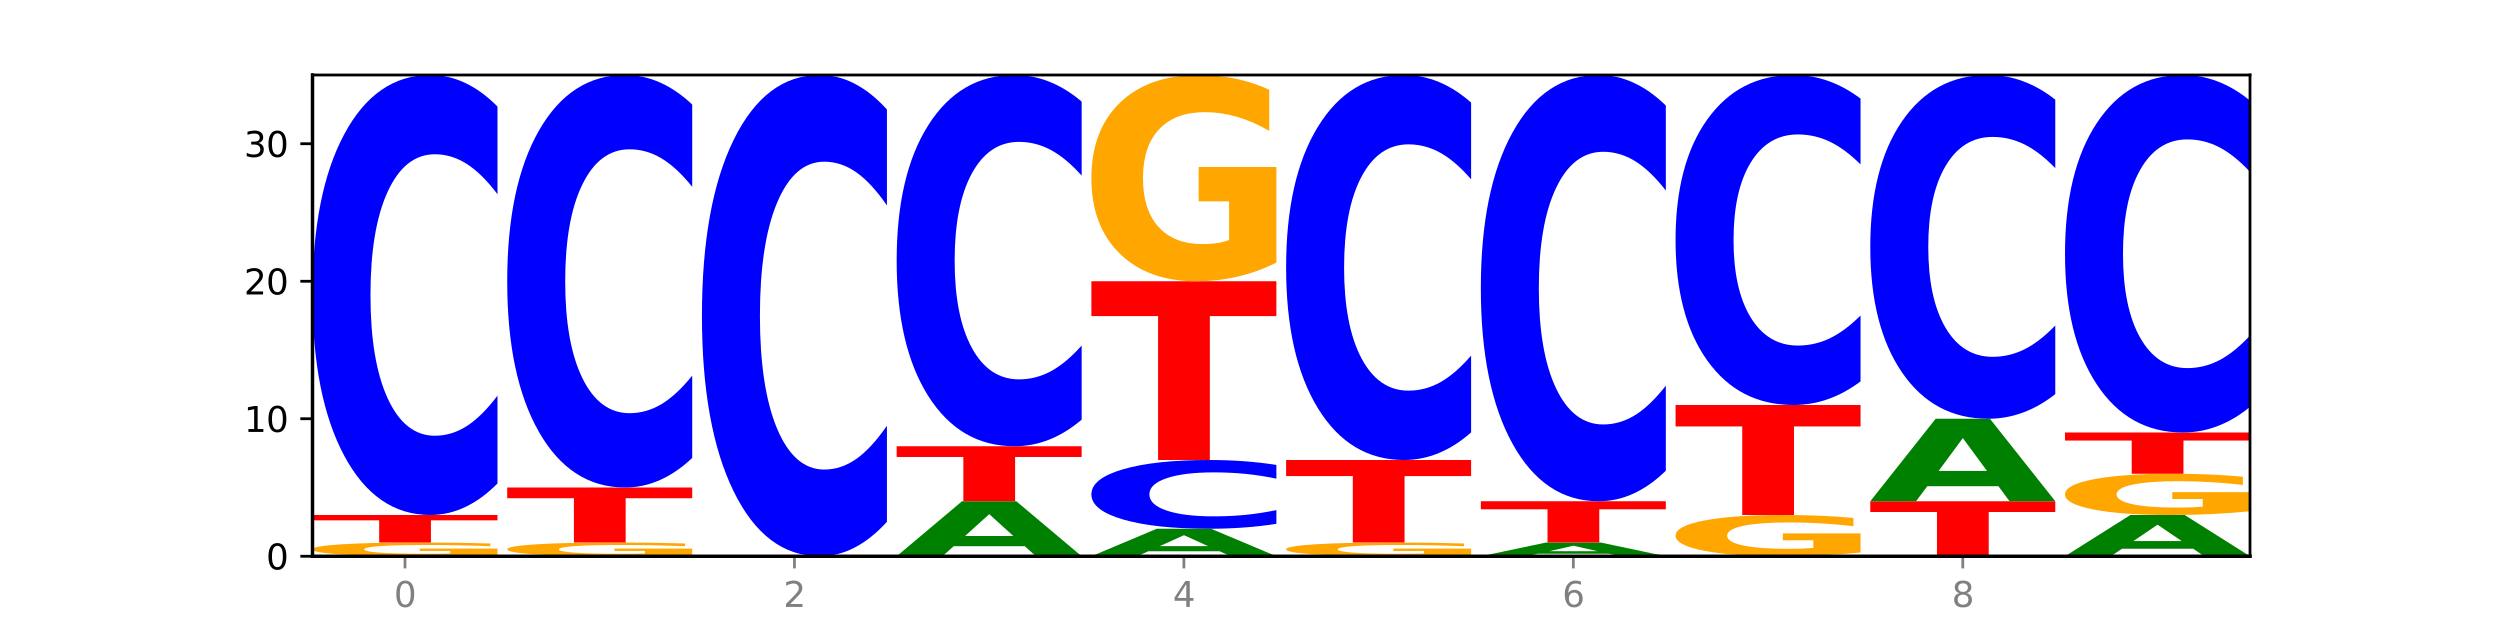
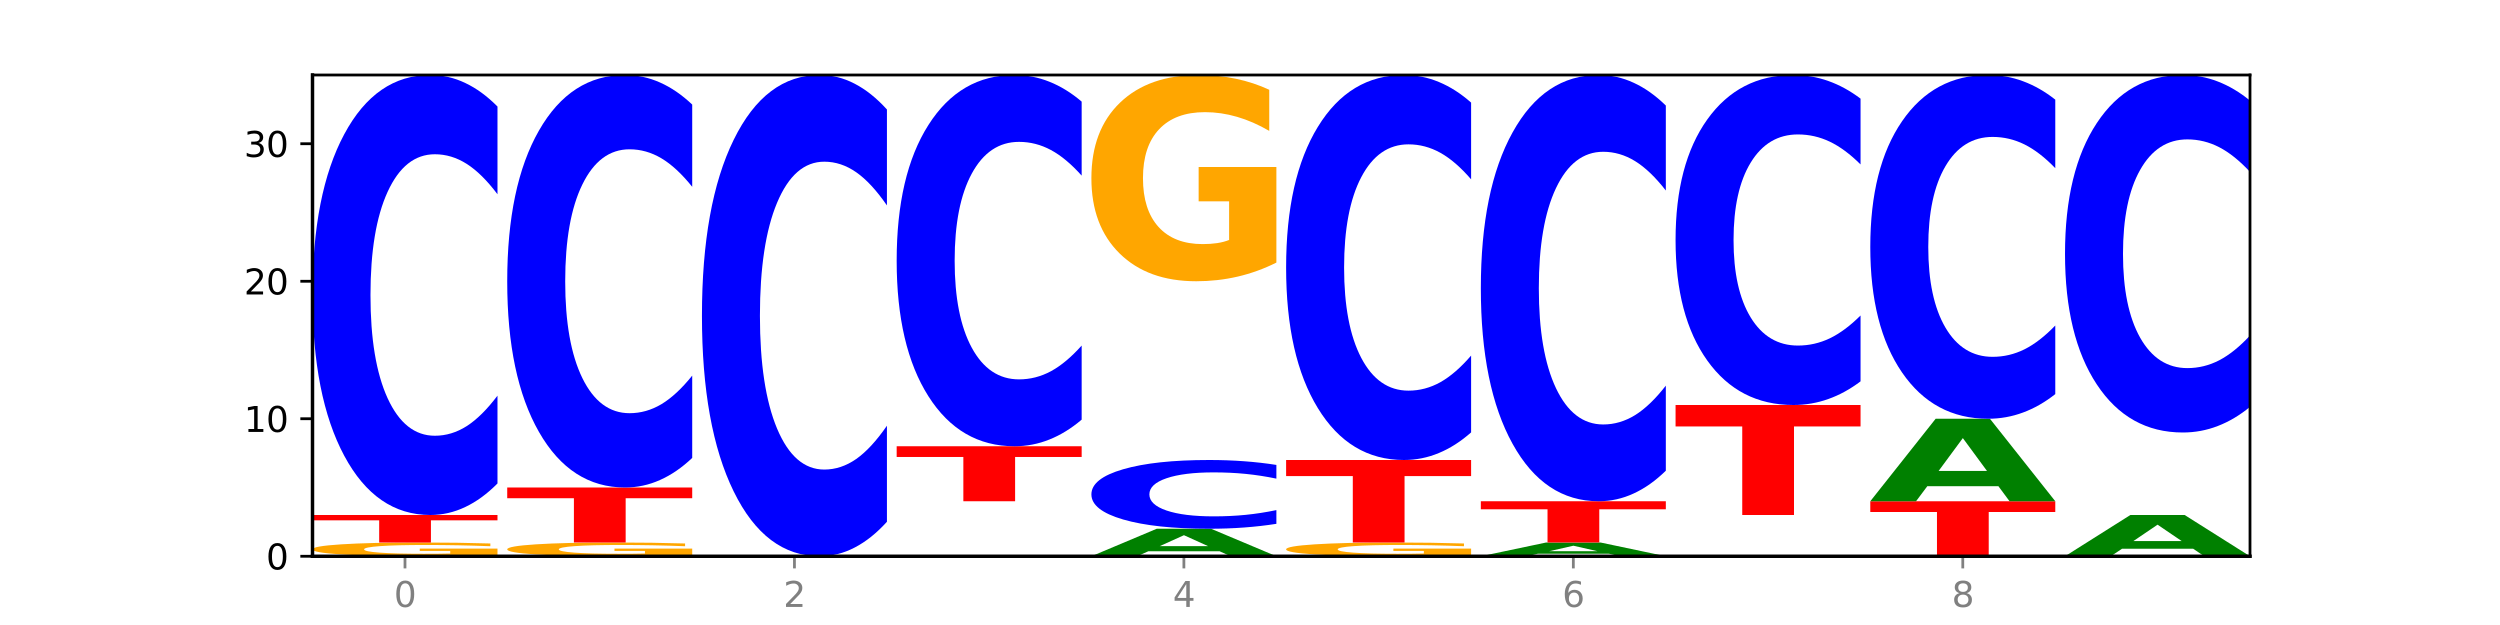
<svg xmlns="http://www.w3.org/2000/svg" xmlns:xlink="http://www.w3.org/1999/xlink" width="720pt" height="180pt" viewBox="0 0 720 180" version="1.1">
  <defs>
    <style type="text/css">*{stroke-linejoin: round; stroke-linecap: butt}</style>
  </defs>
  <g id="figure_1">
    <g id="patch_1">
      <path d="M 0 180  L 720 180  L 720 0  L 0 0  z " style="fill: #ffffff" />
    </g>
    <g id="axes_1">
      <g id="patch_2">
        <path d="M 90 160.2  L 648 160.2  L 648 21.6  L 90 21.6  z " style="fill: #ffffff" />
      </g>
      <g id="line2d_1">
        <path d="M 90 160.2  L 648 160.2  " clip-path="url(#pa0c56c3147)" style="fill: none; stroke: #000000; stroke-width: 0.5; stroke-linecap: square" />
      </g>
      <g id="patch_3">
        <path d="M 143.276 159.842  Q 137.903 160.021 132.124 160.111  Q 126.345 160.2 120.184 160.2  Q 106.262 160.2 98.131 159.667  Q 90 159.133 90 158.221  Q 90 157.299 98.274 156.769  Q 106.561 156.24 120.972 156.24  Q 126.525 156.24 131.611 156.312  Q 136.709 156.383 141.223 156.524  L 141.223 157.313  Q 136.566 157.132 131.957 157.043  Q 127.348 156.953 122.716 156.953  Q 114.143 156.953 109.498 157.282  Q 104.853 157.61 104.853 158.221  Q 104.853 158.827 109.331 159.157  Q 113.808 159.487 122.047 159.487  Q 124.292 159.487 126.214 159.468  Q 128.136 159.448 129.665 159.407  L 129.665 158.666  L 120.889 158.666  L 120.889 158.006  L 143.276 158.006  L 143.276 159.842  z " clip-path="url(#pa0c56c3147)" style="fill: #ffa600" />
      </g>
      <g id="patch_4">
        <path d="M 90 148.32  L 143.276 148.32  L 143.276 149.865  L 124.109 149.865  L 124.109 156.24  L 109.204 156.24  L 109.204 149.865  L 90 149.865  L 90 148.32  z " clip-path="url(#pa0c56c3147)" style="fill: #ff0000" />
      </g>
      <g id="patch_5">
        <path d="M 143.276 139.237  Q 138.82 143.739 134.001 146.016  Q 129.182 148.32 123.934 148.32  Q 108.282 148.32 99.141 131.253  Q 90 114.186 90 84.999  Q 90 55.708 99.141 38.667  Q 108.282 21.6 123.934 21.6  Q 129.182 21.6 134.001 23.904  Q 138.82 26.181 143.276 30.683  L 143.276 55.943  Q 138.78 49.975 134.417 47.201  Q 130.055 44.426 125.236 44.426  Q 116.591 44.426 111.638 55.237  Q 106.698 66.021 106.698 84.999  Q 106.698 103.899 111.638 114.709  Q 116.591 125.494 125.236 125.494  Q 130.055 125.494 134.417 122.719  Q 138.78 119.919 143.276 113.95  L 143.276 139.237  z " clip-path="url(#pa0c56c3147)" style="fill: #0000ff" />
      </g>
      <g id="patch_6">
        <path d="M 199.357 159.842  Q 193.984 160.021 188.205 160.111  Q 182.426 160.2 176.265 160.2  Q 162.343 160.2 154.212 159.667  Q 146.08 159.133 146.08 158.221  Q 146.08 157.299 154.355 156.769  Q 162.641 156.24 177.053 156.24  Q 182.605 156.24 187.691 156.312  Q 192.79 156.383 197.303 156.524  L 197.303 157.313  Q 192.646 157.132 188.038 157.043  Q 183.429 156.953 178.796 156.953  Q 170.223 156.953 165.578 157.282  Q 160.934 157.61 160.934 158.221  Q 160.934 158.827 165.411 159.157  Q 169.889 159.487 178.127 159.487  Q 180.372 159.487 182.294 159.468  Q 184.217 159.448 185.745 159.407  L 185.745 158.666  L 176.969 158.666  L 176.969 158.006  L 199.357 158.006  L 199.357 159.842  z " clip-path="url(#pa0c56c3147)" style="fill: #ffa600" />
      </g>
      <g id="patch_7">
        <path d="M 146.08 140.4  L 199.357 140.4  L 199.357 143.489  L 180.19 143.489  L 180.19 156.24  L 165.285 156.24  L 165.285 143.489  L 146.08 143.489  L 146.08 140.4  z " clip-path="url(#pa0c56c3147)" style="fill: #ff0000" />
      </g>
      <g id="patch_8">
        <path d="M 199.357 131.884  Q 194.9 136.105 190.081 138.24  Q 185.263 140.4 180.014 140.4  Q 164.363 140.4 155.222 124.4  Q 146.08 108.399 146.08 81.037  Q 146.08 53.576 155.222 37.6  Q 164.363 21.6 180.014 21.6  Q 185.263 21.6 190.081 23.76  Q 194.9 25.895 199.357 30.116  L 199.357 53.797  Q 194.86 48.202 190.498 45.6  Q 186.135 42.999 181.316 42.999  Q 172.672 42.999 167.718 53.134  Q 162.779 63.245 162.779 81.037  Q 162.779 98.755 167.718 108.89  Q 172.672 119.001 181.316 119.001  Q 186.135 119.001 190.498 116.4  Q 194.86 113.774 199.357 108.178  L 199.357 131.884  z " clip-path="url(#pa0c56c3147)" style="fill: #0000ff" />
      </g>
      <g id="patch_9">
        <path d="M 255.437 150.265  Q 250.981 155.19 246.162 157.681  Q 241.343 160.2 236.094 160.2  Q 220.443 160.2 211.302 141.533  Q 202.161 122.866 202.161 90.943  Q 202.161 58.905 211.302 40.267  Q 220.443 21.6 236.094 21.6  Q 241.343 21.6 246.162 24.119  Q 250.981 26.61 255.437 31.535  L 255.437 59.163  Q 250.94 52.635 246.578 49.601  Q 242.215 46.566 237.397 46.566  Q 228.752 46.566 223.799 58.39  Q 218.859 70.186 218.859 90.943  Q 218.859 111.614 223.799 123.439  Q 228.752 135.234 237.397 135.234  Q 242.215 135.234 246.578 132.199  Q 250.94 129.136 255.437 122.608  L 255.437 150.265  z " clip-path="url(#pa0c56c3147)" style="fill: #0000ff" />
      </g>
      <g id="patch_10">
-         <path d="M 295.146 157.314  L 274.657 157.314  L 271.421 160.2  L 258.241 160.2  L 277.064 144.36  L 292.695 144.36  L 311.518 160.2  L 298.348 160.2  L 295.146 157.314  z M 277.924 154.375  L 291.845 154.375  L 284.896 148.074  L 277.924 154.375  z " clip-path="url(#pa0c56c3147)" style="fill: #008000" />
-       </g>
+         </g>
      <g id="patch_11">
        <path d="M 258.241 128.52  L 311.518 128.52  L 311.518 131.609  L 292.35 131.609  L 292.35 144.36  L 277.445 144.36  L 277.445 131.609  L 258.241 131.609  L 258.241 128.52  z " clip-path="url(#pa0c56c3147)" style="fill: #ff0000" />
      </g>
      <g id="patch_12">
        <path d="M 311.518 120.856  Q 307.061 124.655 302.242 126.576  Q 297.423 128.52 292.175 128.52  Q 276.524 128.52 267.382 114.12  Q 258.241 99.719 258.241 75.093  Q 258.241 50.379 267.382 36  Q 276.524 21.6 292.175 21.6  Q 297.423 21.6 302.242 23.544  Q 307.061 25.465 311.518 29.264  L 311.518 50.577  Q 307.021 45.542 302.658 43.2  Q 298.296 40.859 293.477 40.859  Q 284.832 40.859 279.879 49.981  Q 274.94 59.081 274.94 75.093  Q 274.94 91.039 279.879 100.161  Q 284.832 109.261 293.477 109.261  Q 298.296 109.261 302.658 106.92  Q 307.021 104.556 311.518 99.521  L 311.518 120.856  z " clip-path="url(#pa0c56c3147)" style="fill: #0000ff" />
      </g>
      <g id="patch_13">
        <path d="M 351.226 158.757  L 330.737 158.757  L 327.502 160.2  L 314.322 160.2  L 333.144 152.28  L 348.775 152.28  L 367.598 160.2  L 354.429 160.2  L 351.226 158.757  z M 334.005 157.287  L 347.926 157.287  L 340.976 154.137  L 334.005 157.287  z " clip-path="url(#pa0c56c3147)" style="fill: #008000" />
      </g>
      <g id="patch_14">
        <path d="M 367.598 150.861  Q 363.142 151.564 358.323 151.92  Q 353.504 152.28 348.255 152.28  Q 332.604 152.28 323.463 149.613  Q 314.322 146.947 314.322 142.386  Q 314.322 137.809 323.463 135.147  Q 332.604 132.48 348.255 132.48  Q 353.504 132.48 358.323 132.84  Q 363.142 133.196 367.598 133.899  L 367.598 137.846  Q 363.101 136.914 358.739 136.48  Q 354.376 136.047 349.557 136.047  Q 340.913 136.047 335.96 137.736  Q 331.02 139.421 331.02 142.386  Q 331.02 145.339 335.96 147.028  Q 340.913 148.713 349.557 148.713  Q 354.376 148.713 358.739 148.28  Q 363.101 147.842 367.598 146.91  L 367.598 150.861  z " clip-path="url(#pa0c56c3147)" style="fill: #0000ff" />
      </g>
      <g id="patch_15">
-         <path d="M 314.322 81  L 367.598 81  L 367.598 91.04  L 348.431 91.04  L 348.431 132.48  L 333.526 132.48  L 333.526 91.04  L 314.322 91.04  L 314.322 81  z " clip-path="url(#pa0c56c3147)" style="fill: #ff0000" />
-       </g>
+         </g>
      <g id="patch_16">
        <path d="M 367.598 75.626  Q 362.225 78.313 356.446 79.663  Q 350.667 81 344.506 81  Q 330.584 81 322.453 73  Q 314.322 65 314.322 51.318  Q 314.322 37.478 322.596 29.539  Q 330.882 21.6 345.294 21.6  Q 350.846 21.6 355.933 22.68  Q 361.031 23.747 365.544 25.858  L 365.544 37.698  Q 360.888 34.987 356.279 33.649  Q 351.67 32.3 347.037 32.3  Q 338.464 32.3 333.82 37.232  Q 329.175 42.153 329.175 51.318  Q 329.175 60.398 333.653 65.356  Q 338.13 70.3 346.369 70.3  Q 348.613 70.3 350.536 70.018  Q 352.458 69.724 353.986 69.11  L 353.986 57.993  L 345.21 57.993  L 345.21 48.091  L 367.598 48.091  L 367.598 75.626  z " clip-path="url(#pa0c56c3147)" style="fill: #ffa600" />
      </g>
      <g id="patch_17">
        <path d="M 423.678 159.842  Q 418.305 160.021 412.526 160.111  Q 406.747 160.2 400.586 160.2  Q 386.664 160.2 378.533 159.667  Q 370.402 159.133 370.402 158.221  Q 370.402 157.299 378.676 156.769  Q 386.963 156.24 401.374 156.24  Q 406.927 156.24 412.013 156.312  Q 417.111 156.383 421.625 156.524  L 421.625 157.313  Q 416.968 157.132 412.359 157.043  Q 407.75 156.953 403.118 156.953  Q 394.545 156.953 389.9 157.282  Q 385.255 157.61 385.255 158.221  Q 385.255 158.827 389.733 159.157  Q 394.21 159.487 402.449 159.487  Q 404.694 159.487 406.616 159.468  Q 408.538 159.448 410.067 159.407  L 410.067 158.666  L 401.291 158.666  L 401.291 158.006  L 423.678 158.006  L 423.678 159.842  z " clip-path="url(#pa0c56c3147)" style="fill: #ffa600" />
      </g>
      <g id="patch_18">
        <path d="M 370.402 132.48  L 423.678 132.48  L 423.678 137.114  L 404.511 137.114  L 404.511 156.24  L 389.606 156.24  L 389.606 137.114  L 370.402 137.114  L 370.402 132.48  z " clip-path="url(#pa0c56c3147)" style="fill: #ff0000" />
      </g>
      <g id="patch_19">
        <path d="M 423.678 124.532  Q 419.222 128.472 414.403 130.464  Q 409.584 132.48 404.336 132.48  Q 388.684 132.48 379.543 117.546  Q 370.402 102.613 370.402 77.074  Q 370.402 51.444 379.543 36.534  Q 388.684 21.6 404.336 21.6  Q 409.584 21.6 414.403 23.616  Q 419.222 25.608 423.678 29.548  L 423.678 51.651  Q 419.182 46.428 414.819 44  Q 410.457 41.573 405.638 41.573  Q 396.993 41.573 392.04 51.032  Q 387.1 60.469 387.1 77.074  Q 387.1 93.611 392.04 103.071  Q 396.993 112.507 405.638 112.507  Q 410.457 112.507 414.819 110.08  Q 419.182 107.629 423.678 102.407  L 423.678 124.532  z " clip-path="url(#pa0c56c3147)" style="fill: #0000ff" />
      </g>
      <g id="patch_20">
        <path d="M 463.387 159.479  L 442.898 159.479  L 439.663 160.2  L 426.482 160.2  L 445.305 156.24  L 460.936 156.24  L 479.759 160.2  L 466.589 160.2  L 463.387 159.479  z M 446.166 158.744  L 460.087 158.744  L 453.137 157.168  L 446.166 158.744  z " clip-path="url(#pa0c56c3147)" style="fill: #008000" />
      </g>
      <g id="patch_21">
        <path d="M 426.482 144.36  L 479.759 144.36  L 479.759 146.677  L 460.592 146.677  L 460.592 156.24  L 445.687 156.24  L 445.687 146.677  L 426.482 146.677  L 426.482 144.36  z " clip-path="url(#pa0c56c3147)" style="fill: #ff0000" />
      </g>
      <g id="patch_22">
        <path d="M 479.759 135.561  Q 475.302 139.922 470.483 142.128  Q 465.665 144.36 460.416 144.36  Q 444.765 144.36 435.624 127.826  Q 426.482 111.293 426.482 83.018  Q 426.482 54.642 435.624 38.134  Q 444.765 21.6 460.416 21.6  Q 465.665 21.6 470.483 23.832  Q 475.302 26.038 479.759 30.399  L 479.759 54.87  Q 475.262 49.089 470.9 46.401  Q 466.537 43.713 461.718 43.713  Q 453.074 43.713 448.12 54.186  Q 443.181 64.633 443.181 83.018  Q 443.181 101.327 448.12 111.8  Q 453.074 122.247 461.718 122.247  Q 466.537 122.247 470.9 119.559  Q 475.262 116.846 479.759 111.064  L 479.759 135.561  z " clip-path="url(#pa0c56c3147)" style="fill: #0000ff" />
      </g>
      <g id="patch_23">
-         <path d="M 535.839 159.125  Q 530.466 159.663 524.687 159.933  Q 518.908 160.2 512.747 160.2  Q 498.825 160.2 490.694 158.6  Q 482.563 157 482.563 154.264  Q 482.563 151.496 490.837 149.908  Q 499.124 148.32 513.535 148.32  Q 519.087 148.32 524.174 148.536  Q 529.272 148.749 533.786 149.172  L 533.786 151.54  Q 529.129 150.997 524.52 150.73  Q 519.911 150.46 515.278 150.46  Q 506.706 150.46 502.061 151.446  Q 497.416 152.431 497.416 154.264  Q 497.416 156.08 501.894 157.071  Q 506.371 158.06 514.61 158.06  Q 516.855 158.06 518.777 158.004  Q 520.699 157.945 522.228 157.822  L 522.228 155.599  L 513.452 155.599  L 513.452 153.618  L 535.839 153.618  L 535.839 159.125  z " clip-path="url(#pa0c56c3147)" style="fill: #ffa600" />
-       </g>
+         </g>
      <g id="patch_24">
        <path d="M 482.563 116.64  L 535.839 116.64  L 535.839 122.818  L 516.672 122.818  L 516.672 148.32  L 501.767 148.32  L 501.767 122.818  L 482.563 122.818  L 482.563 116.64  z " clip-path="url(#pa0c56c3147)" style="fill: #ff0000" />
      </g>
      <g id="patch_25">
        <path d="M 535.839 109.828  Q 531.383 113.204 526.564 114.912  Q 521.745 116.64 516.496 116.64  Q 500.845 116.64 491.704 103.84  Q 482.563 91.039 482.563 69.149  Q 482.563 47.181 491.704 34.4  Q 500.845 21.6 516.496 21.6  Q 521.745 21.6 526.564 23.328  Q 531.383 25.036 535.839 28.412  L 535.839 47.358  Q 531.342 42.881 526.98 40.8  Q 522.617 38.719 517.799 38.719  Q 509.154 38.719 504.201 46.828  Q 499.261 54.916 499.261 69.149  Q 499.261 83.324 504.201 91.432  Q 509.154 99.521 517.799 99.521  Q 522.617 99.521 526.98 97.44  Q 531.342 95.339 535.839 90.863  L 535.839 109.828  z " clip-path="url(#pa0c56c3147)" style="fill: #0000ff" />
      </g>
      <g id="patch_26">
        <path d="M 538.643 144.36  L 591.92 144.36  L 591.92 147.449  L 572.752 147.449  L 572.752 160.2  L 557.847 160.2  L 557.847 147.449  L 538.643 147.449  L 538.643 144.36  z " clip-path="url(#pa0c56c3147)" style="fill: #ff0000" />
      </g>
      <g id="patch_27">
        <path d="M 575.548 140.032  L 555.059 140.032  L 551.823 144.36  L 538.643 144.36  L 557.466 120.6  L 573.097 120.6  L 591.92 144.36  L 578.75 144.36  L 575.548 140.032  z M 558.326 135.622  L 572.247 135.622  L 565.298 126.171  L 558.326 135.622  z " clip-path="url(#pa0c56c3147)" style="fill: #008000" />
      </g>
      <g id="patch_28">
        <path d="M 591.92 113.504  Q 587.463 117.021 582.644 118.8  Q 577.825 120.6 572.577 120.6  Q 556.926 120.6 547.784 107.266  Q 538.643 93.933 538.643 71.131  Q 538.643 48.247 547.784 34.934  Q 556.926 21.6 572.577 21.6  Q 577.825 21.6 582.644 23.4  Q 587.463 25.179 591.92 28.696  L 591.92 48.431  Q 587.423 43.768 583.06 41.6  Q 578.698 39.433 573.879 39.433  Q 565.234 39.433 560.281 47.879  Q 555.342 56.304 555.342 71.131  Q 555.342 85.896 560.281 94.342  Q 565.234 102.767 573.879 102.767  Q 578.698 102.767 583.06 100.6  Q 587.423 98.411 591.92 93.749  L 591.92 113.504  z " clip-path="url(#pa0c56c3147)" style="fill: #0000ff" />
      </g>
      <g id="patch_29">
        <path d="M 631.628 158.036  L 611.139 158.036  L 607.904 160.2  L 594.724 160.2  L 613.546 148.32  L 629.177 148.32  L 648 160.2  L 634.831 160.2  L 631.628 158.036  z M 614.407 155.831  L 628.328 155.831  L 621.378 151.105  L 614.407 155.831  z " clip-path="url(#pa0c56c3147)" style="fill: #008000" />
      </g>
      <g id="patch_30">
-         <path d="M 648 147.245  Q 642.627 147.783 636.848 148.053  Q 631.069 148.32 624.908 148.32  Q 610.986 148.32 602.855 146.72  Q 594.724 145.12 594.724 142.384  Q 594.724 139.616 602.998 138.028  Q 611.284 136.44 625.696 136.44  Q 631.248 136.44 636.335 136.656  Q 641.433 136.869 645.946 137.292  L 645.946 139.66  Q 641.29 139.117 636.681 138.85  Q 632.072 138.58 627.439 138.58  Q 618.866 138.58 614.222 139.566  Q 609.577 140.551 609.577 142.384  Q 609.577 144.2 614.055 145.191  Q 618.532 146.18 626.771 146.18  Q 629.015 146.18 630.938 146.124  Q 632.86 146.065 634.388 145.942  L 634.388 143.719  L 625.612 143.719  L 625.612 141.738  L 648 141.738  L 648 147.245  z " clip-path="url(#pa0c56c3147)" style="fill: #ffa600" />
-       </g>
+         </g>
      <g id="patch_31">
-         <path d="M 594.724 124.56  L 648 124.56  L 648 126.877  L 628.833 126.877  L 628.833 136.44  L 613.928 136.44  L 613.928 126.877  L 594.724 126.877  L 594.724 124.56  z " clip-path="url(#pa0c56c3147)" style="fill: #ff0000" />
-       </g>
+         </g>
      <g id="patch_32">
        <path d="M 648 117.18  Q 643.544 120.838 638.725 122.688  Q 633.906 124.56 628.657 124.56  Q 613.006 124.56 603.865 110.693  Q 594.724 96.826 594.724 73.112  Q 594.724 49.313 603.865 35.467  Q 613.006 21.6 628.657 21.6  Q 633.906 21.6 638.725 23.472  Q 643.544 25.322 648 28.98  L 648 49.504  Q 643.503 44.655 639.141 42.4  Q 634.778 40.146 629.959 40.146  Q 621.315 40.146 616.362 48.93  Q 611.422 57.692 611.422 73.112  Q 611.422 88.468 616.362 97.251  Q 621.315 106.014 629.959 106.014  Q 634.778 106.014 639.141 103.76  Q 643.503 101.484 648 96.635  L 648 117.18  z " clip-path="url(#pa0c56c3147)" style="fill: #0000ff" />
      </g>
      <g id="matplotlib.axis_1">
        <g id="xtick_1">
          <g id="line2d_2">
            <defs>
              <path id="m7889e45a87" d="M 0 0  L 0 3.5  " style="stroke: #808080; stroke-width: 0.8" />
            </defs>
            <g>
              <use xlink:href="#m7889e45a87" x="116.638" y="160.2" style="fill: #808080; stroke: #808080; stroke-width: 0.8" />
            </g>
          </g>
          <g id="text_1">
            <g style="fill: #808080" transform="translate(113.457 174.798) scale(0.1 -0.1)">
              <defs>
                <path id="DejaVuSans-30" d="M 2034 4250  Q 1547 4250 1301 3770  Q 1056 3291 1056 2328  Q 1056 1369 1301 889  Q 1547 409 2034 409  Q 2525 409 2770 889  Q 3016 1369 3016 2328  Q 3016 3291 2770 3770  Q 2525 4250 2034 4250  z M 2034 4750  Q 2819 4750 3233 4129  Q 3647 3509 3647 2328  Q 3647 1150 3233 529  Q 2819 -91 2034 -91  Q 1250 -91 836 529  Q 422 1150 422 2328  Q 422 3509 836 4129  Q 1250 4750 2034 4750  z " transform="scale(0.016)" />
              </defs>
              <use xlink:href="#DejaVuSans-30" />
            </g>
          </g>
        </g>
        <g id="xtick_2">
          <g id="line2d_3">
            <g>
              <use xlink:href="#m7889e45a87" x="228.799" y="160.2" style="fill: #808080; stroke: #808080; stroke-width: 0.8" />
            </g>
          </g>
          <g id="text_2">
            <g style="fill: #808080" transform="translate(225.618 174.798) scale(0.1 -0.1)">
              <defs>
                <path id="DejaVuSans-32" d="M 1228 531  L 3431 531  L 3431 0  L 469 0  L 469 531  Q 828 903 1448 1529  Q 2069 2156 2228 2338  Q 2531 2678 2651 2914  Q 2772 3150 2772 3378  Q 2772 3750 2511 3984  Q 2250 4219 1831 4219  Q 1534 4219 1204 4116  Q 875 4013 500 3803  L 500 4441  Q 881 4594 1212 4672  Q 1544 4750 1819 4750  Q 2544 4750 2975 4387  Q 3406 4025 3406 3419  Q 3406 3131 3298 2873  Q 3191 2616 2906 2266  Q 2828 2175 2409 1742  Q 1991 1309 1228 531  z " transform="scale(0.016)" />
              </defs>
              <use xlink:href="#DejaVuSans-32" />
            </g>
          </g>
        </g>
        <g id="xtick_3">
          <g id="line2d_4">
            <g>
              <use xlink:href="#m7889e45a87" x="340.96" y="160.2" style="fill: #808080; stroke: #808080; stroke-width: 0.8" />
            </g>
          </g>
          <g id="text_3">
            <g style="fill: #808080" transform="translate(337.779 174.798) scale(0.1 -0.1)">
              <defs>
                <path id="DejaVuSans-34" d="M 2419 4116  L 825 1625  L 2419 1625  L 2419 4116  z M 2253 4666  L 3047 4666  L 3047 1625  L 3713 1625  L 3713 1100  L 3047 1100  L 3047 0  L 2419 0  L 2419 1100  L 313 1100  L 313 1709  L 2253 4666  z " transform="scale(0.016)" />
              </defs>
              <use xlink:href="#DejaVuSans-34" />
            </g>
          </g>
        </g>
        <g id="xtick_4">
          <g id="line2d_5">
            <g>
              <use xlink:href="#m7889e45a87" x="453.121" y="160.2" style="fill: #808080; stroke: #808080; stroke-width: 0.8" />
            </g>
          </g>
          <g id="text_4">
            <g style="fill: #808080" transform="translate(449.939 174.798) scale(0.1 -0.1)">
              <defs>
                <path id="DejaVuSans-36" d="M 2113 2584  Q 1688 2584 1439 2293  Q 1191 2003 1191 1497  Q 1191 994 1439 701  Q 1688 409 2113 409  Q 2538 409 2786 701  Q 3034 994 3034 1497  Q 3034 2003 2786 2293  Q 2538 2584 2113 2584  z M 3366 4563  L 3366 3988  Q 3128 4100 2886 4159  Q 2644 4219 2406 4219  Q 1781 4219 1451 3797  Q 1122 3375 1075 2522  Q 1259 2794 1537 2939  Q 1816 3084 2150 3084  Q 2853 3084 3261 2657  Q 3669 2231 3669 1497  Q 3669 778 3244 343  Q 2819 -91 2113 -91  Q 1303 -91 875 529  Q 447 1150 447 2328  Q 447 3434 972 4092  Q 1497 4750 2381 4750  Q 2619 4750 2861 4703  Q 3103 4656 3366 4563  z " transform="scale(0.016)" />
              </defs>
              <use xlink:href="#DejaVuSans-36" />
            </g>
          </g>
        </g>
        <g id="xtick_5">
          <g id="line2d_6">
            <g>
              <use xlink:href="#m7889e45a87" x="565.281" y="160.2" style="fill: #808080; stroke: #808080; stroke-width: 0.8" />
            </g>
          </g>
          <g id="text_5">
            <g style="fill: #808080" transform="translate(562.1 174.798) scale(0.1 -0.1)">
              <defs>
                <path id="DejaVuSans-38" d="M 2034 2216  Q 1584 2216 1326 1975  Q 1069 1734 1069 1313  Q 1069 891 1326 650  Q 1584 409 2034 409  Q 2484 409 2743 651  Q 3003 894 3003 1313  Q 3003 1734 2745 1975  Q 2488 2216 2034 2216  z M 1403 2484  Q 997 2584 770 2862  Q 544 3141 544 3541  Q 544 4100 942 4425  Q 1341 4750 2034 4750  Q 2731 4750 3128 4425  Q 3525 4100 3525 3541  Q 3525 3141 3298 2862  Q 3072 2584 2669 2484  Q 3125 2378 3379 2068  Q 3634 1759 3634 1313  Q 3634 634 3220 271  Q 2806 -91 2034 -91  Q 1263 -91 848 271  Q 434 634 434 1313  Q 434 1759 690 2068  Q 947 2378 1403 2484  z M 1172 3481  Q 1172 3119 1398 2916  Q 1625 2713 2034 2713  Q 2441 2713 2670 2916  Q 2900 3119 2900 3481  Q 2900 3844 2670 4047  Q 2441 4250 2034 4250  Q 1625 4250 1398 4047  Q 1172 3844 1172 3481  z " transform="scale(0.016)" />
              </defs>
              <use xlink:href="#DejaVuSans-38" />
            </g>
          </g>
        </g>
      </g>
      <g id="matplotlib.axis_2">
        <g id="ytick_1">
          <g id="line2d_7">
            <defs>
              <path id="m3c40503671" d="M 0 0  L -3.5 0  " style="stroke: #000000; stroke-width: 0.8" />
            </defs>
            <g>
              <use xlink:href="#m3c40503671" x="90" y="160.2" style="stroke: #000000; stroke-width: 0.8" />
            </g>
          </g>
          <g id="text_6">
            <g transform="translate(76.638 163.999) scale(0.1 -0.1)">
              <use xlink:href="#DejaVuSans-30" />
            </g>
          </g>
        </g>
        <g id="ytick_2">
          <g id="line2d_8">
            <g>
              <use xlink:href="#m3c40503671" x="90" y="120.6" style="stroke: #000000; stroke-width: 0.8" />
            </g>
          </g>
          <g id="text_7">
            <g transform="translate(70.275 124.399) scale(0.1 -0.1)">
              <defs>
-                 <path id="DejaVuSans-31" d="M 794 531  L 1825 531  L 1825 4091  L 703 3866  L 703 4441  L 1819 4666  L 2450 4666  L 2450 531  L 3481 531  L 3481 0  L 794 0  L 794 531  z " transform="scale(0.016)" />
+                 <path id="DejaVuSans-31" d="M 794 531  L 1825 531  L 1825 4091  L 703 3866  L 703 4441  L 1819 4666  L 2450 4666  L 2450 531  L 3481 531  L 3481 0  L 794 0  z " transform="scale(0.016)" />
              </defs>
              <use xlink:href="#DejaVuSans-31" />
              <use xlink:href="#DejaVuSans-30" x="63.623" />
            </g>
          </g>
        </g>
        <g id="ytick_3">
          <g id="line2d_9">
            <g>
              <use xlink:href="#m3c40503671" x="90" y="81" style="stroke: #000000; stroke-width: 0.8" />
            </g>
          </g>
          <g id="text_8">
            <g transform="translate(70.275 84.799) scale(0.1 -0.1)">
              <use xlink:href="#DejaVuSans-32" />
              <use xlink:href="#DejaVuSans-30" x="63.623" />
            </g>
          </g>
        </g>
        <g id="ytick_4">
          <g id="line2d_10">
            <g>
              <use xlink:href="#m3c40503671" x="90" y="41.4" style="stroke: #000000; stroke-width: 0.8" />
            </g>
          </g>
          <g id="text_9">
            <g transform="translate(70.275 45.199) scale(0.1 -0.1)">
              <defs>
                <path id="DejaVuSans-33" d="M 2597 2516  Q 3050 2419 3304 2112  Q 3559 1806 3559 1356  Q 3559 666 3084 287  Q 2609 -91 1734 -91  Q 1441 -91 1130 -33  Q 819 25 488 141  L 488 750  Q 750 597 1062 519  Q 1375 441 1716 441  Q 2309 441 2620 675  Q 2931 909 2931 1356  Q 2931 1769 2642 2001  Q 2353 2234 1838 2234  L 1294 2234  L 1294 2753  L 1863 2753  Q 2328 2753 2575 2939  Q 2822 3125 2822 3475  Q 2822 3834 2567 4026  Q 2313 4219 1838 4219  Q 1578 4219 1281 4162  Q 984 4106 628 3988  L 628 4550  Q 988 4650 1302 4700  Q 1616 4750 1894 4750  Q 2613 4750 3031 4423  Q 3450 4097 3450 3541  Q 3450 3153 3228 2886  Q 3006 2619 2597 2516  z " transform="scale(0.016)" />
              </defs>
              <use xlink:href="#DejaVuSans-33" />
              <use xlink:href="#DejaVuSans-30" x="63.623" />
            </g>
          </g>
        </g>
      </g>
      <g id="patch_33">
        <path d="M 90 160.2  L 90 21.6  " style="fill: none; stroke: #000000; stroke-linejoin: miter; stroke-linecap: square" />
      </g>
      <g id="patch_34">
        <path d="M 648 160.2  L 648 21.6  " style="fill: none; stroke: #000000; stroke-width: 0.8; stroke-linejoin: miter; stroke-linecap: square" />
      </g>
      <g id="patch_35">
        <path d="M 90 160.2  L 648 160.2  " style="fill: none; stroke: #000000; stroke-linejoin: miter; stroke-linecap: square" />
      </g>
      <g id="patch_36">
        <path d="M 90 21.6  L 648 21.6  " style="fill: none; stroke: #000000; stroke-width: 0.8; stroke-linejoin: miter; stroke-linecap: square" />
      </g>
    </g>
  </g>
  <defs>
    <clipPath id="pa0c56c3147">
      <rect x="90" y="21.6" width="558" height="138.6" />
    </clipPath>
  </defs>
</svg>